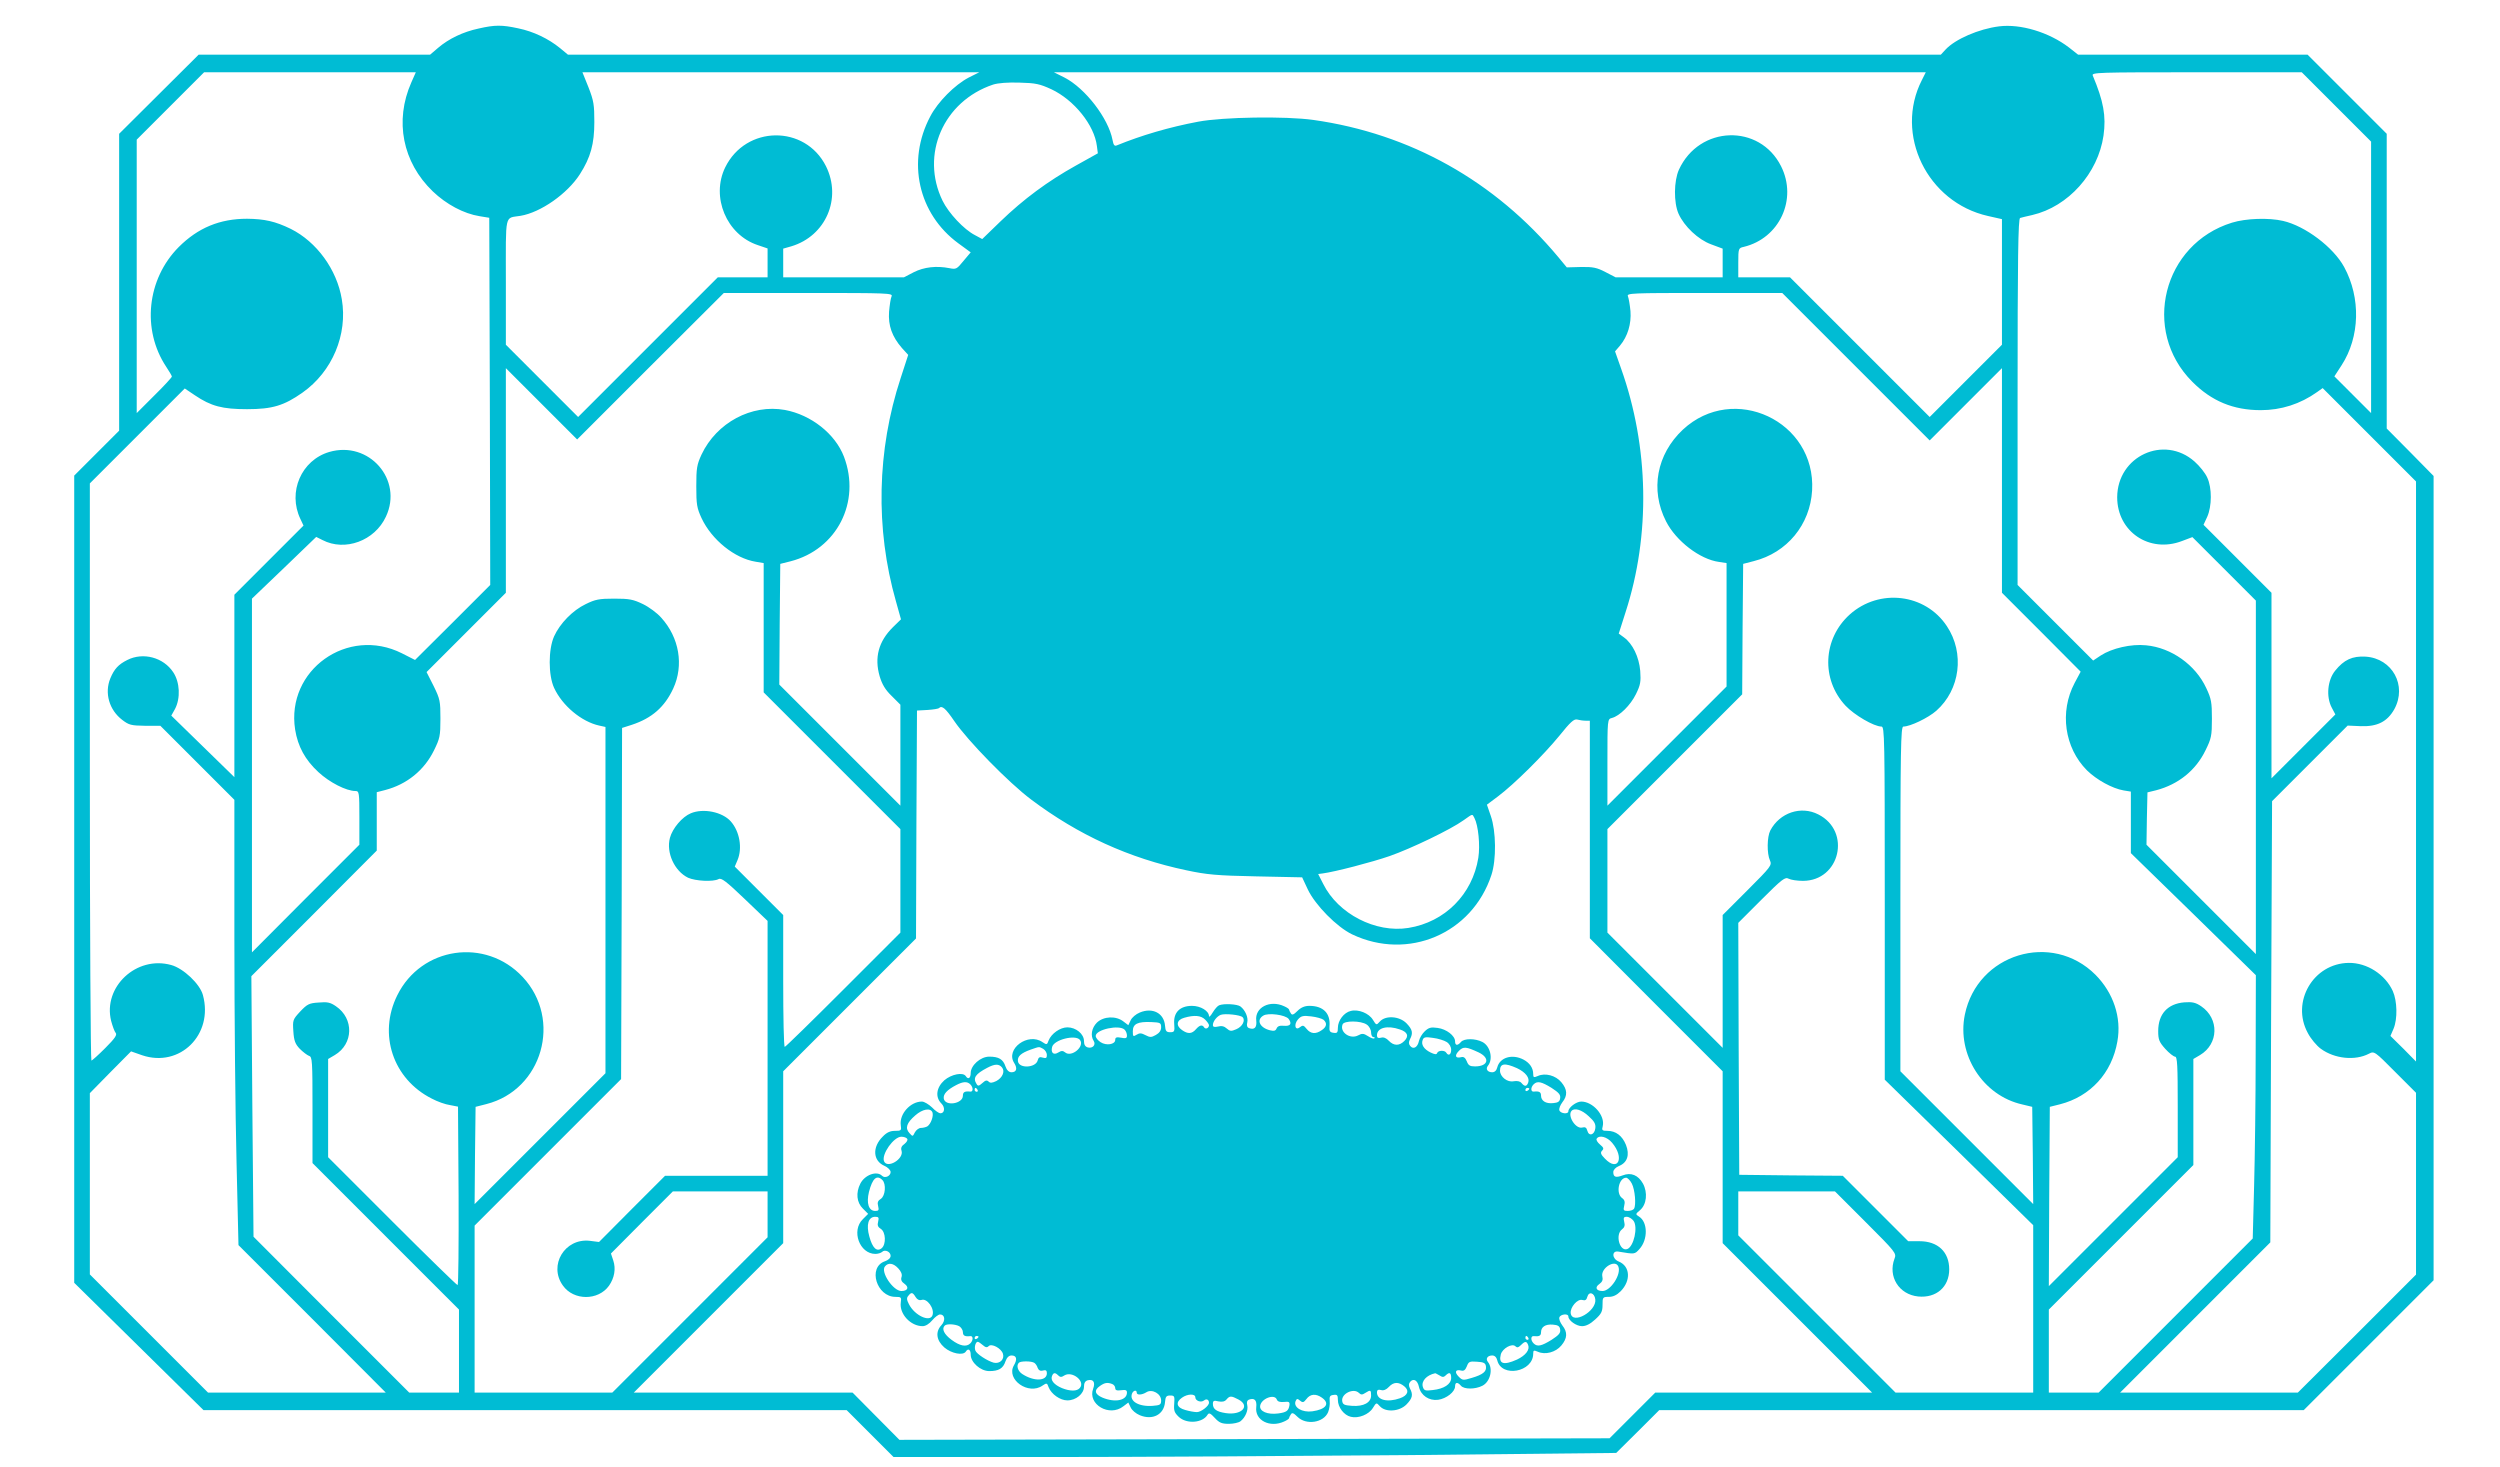
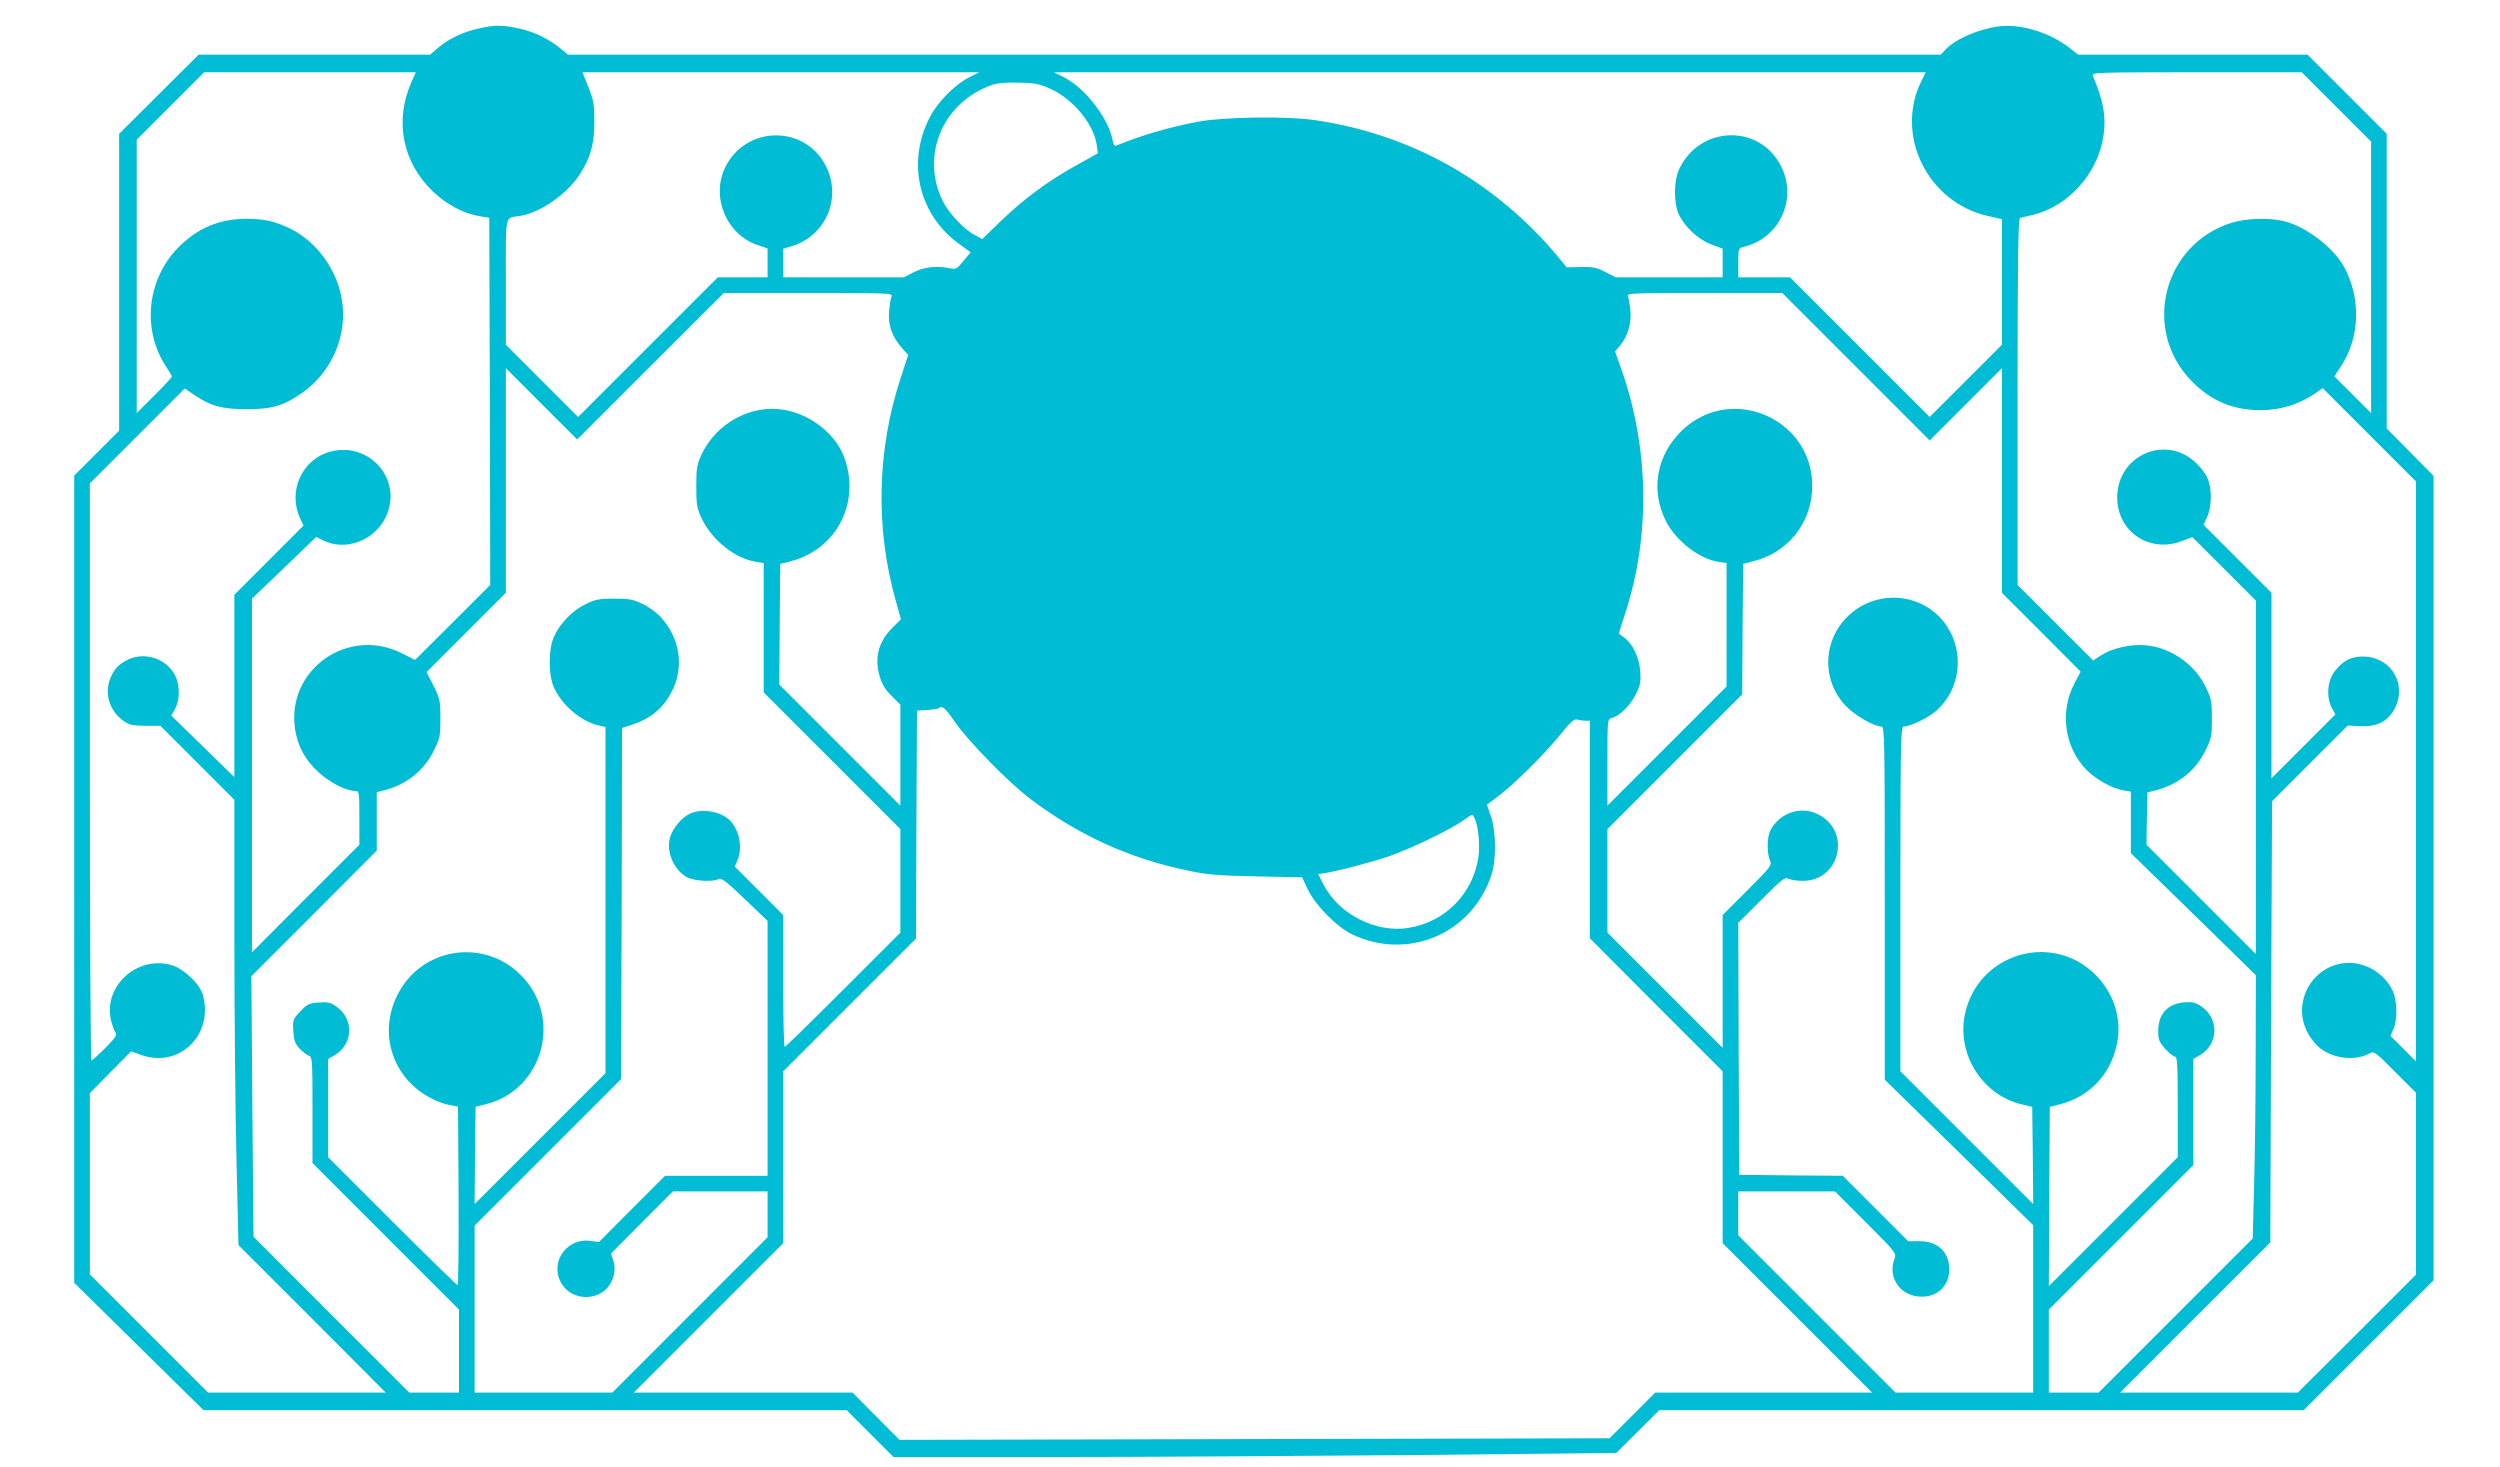
<svg xmlns="http://www.w3.org/2000/svg" version="1.0" width="1280pt" height="751pt" viewBox="0 0 1280 751" preserveAspectRatio="xMidYMid meet">
  <g transform="translate(0,751) scale(0.1,-0.1)" fill="#00bcd4" stroke="none">
    <path d="M2451 7364 c-80 -17 -153 -52 -208 -99 l-41 -35 -592 0 -593 0 -203 -202 -204 -203 0 -760 0 -760 -115 -115 -115 -115 0 -2066 0 -2067 331 -326 331 -326 1647 0 1646 0 120 -120 120 -120 800 0 c440 0 1273 5 1850 10 l1050 11 110 109 110 110 1650 0 1650 0 333 333 332 332 0 2059 0 2059 -120 122 -120 121 0 755 0 754 -203 203 -202 202 -588 0 -587 0 -47 37 c-102 78 -248 122 -358 108 -103 -13 -224 -65 -274 -119 l-24 -26 -3515 0 -3514 0 -41 34 c-59 48 -136 85 -214 101 -83 18 -119 18 -202 -1z m-345 -276 c-87 -197 -45 -409 110 -558 69 -66 158 -114 240 -127 l49 -8 3 -940 2 -940 -192 -192 -193 -192 -67 34 c-278 140 -594 -86 -547 -390 14 -87 51 -155 119 -218 57 -53 143 -97 190 -97 19 0 20 -8 20 -137 l0 -138 -275 -275 -275 -276 0 906 0 905 165 158 164 158 32 -16 c115 -60 268 -4 325 120 89 189 -87 390 -290 331 -143 -42 -214 -205 -148 -343 l16 -34 -177 -177 -177 -177 0 -467 0 -467 -161 157 -162 158 19 34 c29 55 25 137 -9 188 -50 76 -154 104 -235 63 -46 -23 -67 -46 -87 -94 -31 -75 -6 -162 61 -213 34 -26 45 -29 116 -30 l79 0 189 -189 190 -190 0 -712 c0 -391 5 -905 11 -1140 l10 -428 377 -377 377 -378 -455 0 -455 0 -302 302 -303 303 0 464 0 464 105 107 106 107 57 -20 c193 -65 366 106 311 308 -15 57 -100 137 -162 154 -178 50 -351 -112 -308 -286 7 -26 17 -54 23 -61 9 -10 -3 -28 -53 -78 -35 -35 -67 -64 -71 -64 -4 0 -8 665 -8 1478 l0 1477 243 243 243 243 52 -35 c83 -56 141 -71 267 -71 129 0 189 18 284 85 152 107 232 297 201 478 -25 152 -129 294 -261 360 -80 39 -135 51 -224 52 -139 0 -251 -46 -350 -145 -163 -164 -190 -423 -64 -613 16 -24 29 -46 29 -50 0 -4 -40 -48 -90 -97 l-90 -90 0 700 0 700 172 172 173 173 542 0 542 0 -23 -52z m2854 25 c-71 -37 -158 -124 -197 -199 -122 -230 -62 -499 144 -650 l63 -46 -37 -44 c-34 -42 -38 -44 -72 -37 -66 13 -130 6 -183 -21 l-50 -26 -309 0 -309 0 0 73 0 74 42 12 c176 53 259 245 177 410 -107 213 -410 210 -516 -6 -74 -152 7 -345 167 -398 l50 -17 0 -74 0 -74 -127 0 -128 0 -357 -357 -358 -358 -185 185 -185 185 0 322 c0 360 -8 324 75 338 103 17 240 113 304 213 55 86 74 155 74 267 0 88 -3 109 -30 178 l-31 77 1016 0 1016 0 -54 -27z m4880 -13 c-142 -278 27 -626 339 -696 l71 -16 0 -322 0 -321 -185 -185 -185 -185 -358 358 -357 357 -133 0 -132 0 0 75 c0 73 1 75 28 81 183 44 276 244 191 413 -110 219 -419 209 -523 -18 -26 -58 -27 -168 -2 -225 29 -65 101 -133 167 -157 l59 -22 0 -73 0 -74 -274 0 -274 0 -52 27 c-44 23 -64 27 -125 26 l-73 -2 -43 52 c-325 390 -759 633 -1255 703 -143 20 -462 15 -589 -9 -149 -28 -291 -70 -416 -121 -13 -6 -18 1 -23 28 -21 110 -139 264 -246 319 l-54 27 2232 0 2232 0 -20 -40z m2123 -138 l177 -177 0 -695 0 -695 -94 94 -94 94 37 57 c94 145 99 345 13 503 -55 101 -199 210 -313 236 -73 17 -190 13 -261 -9 -354 -109 -465 -552 -204 -814 99 -100 211 -146 351 -146 104 0 202 31 289 93 l28 20 239 -239 239 -239 0 -1485 0 -1485 -65 66 -66 65 16 37 c21 50 19 142 -4 193 -39 85 -132 145 -225 144 -182 -2 -297 -200 -210 -359 15 -29 45 -65 67 -81 70 -51 175 -62 246 -25 27 14 29 13 134 -93 l107 -107 0 -466 0 -465 -302 -302 -303 -302 -455 0 -455 0 384 384 385 385 4 1129 5 1130 193 193 194 194 67 -3 c85 -3 136 23 172 87 66 121 -10 260 -147 269 -68 4 -111 -16 -156 -72 -39 -48 -47 -132 -18 -188 l19 -36 -164 -164 -163 -163 0 475 0 475 -174 174 -174 174 19 41 c24 54 25 148 0 201 -10 23 -39 59 -65 82 -156 138 -395 28 -396 -183 0 -176 165 -288 332 -224 l53 20 162 -162 163 -163 0 -905 0 -905 -280 280 -280 280 2 134 3 134 45 11 c113 30 202 101 252 204 30 61 33 74 33 162 0 84 -3 102 -29 157 -55 119 -179 207 -308 219 -76 8 -175 -15 -232 -52 l-39 -26 -193 193 -194 194 0 938 c0 742 3 938 13 941 6 2 35 9 62 15 185 43 337 214 365 407 14 100 0 176 -55 307 -7 16 22 17 532 17 l538 0 178 -178z m-6580 91 c117 -55 220 -184 233 -290 l5 -38 -113 -63 c-142 -79 -267 -171 -386 -286 l-93 -90 -37 20 c-57 29 -135 113 -166 176 -115 236 4 510 259 595 25 8 76 12 135 10 83 -2 104 -7 163 -34z m-818 -1060 c-5 -10 -10 -46 -13 -79 -5 -71 15 -127 66 -186 l32 -35 -39 -120 c-121 -368 -130 -769 -24 -1141 l26 -93 -41 -40 c-74 -73 -96 -156 -68 -252 12 -40 28 -68 61 -100 l45 -45 0 -259 0 -258 -310 310 -310 310 2 309 3 309 52 13 c238 61 362 304 274 536 -45 117 -168 214 -302 239 -171 31 -350 -65 -427 -228 -24 -52 -27 -70 -27 -163 0 -93 3 -111 27 -163 52 -111 170 -206 277 -223 l41 -7 0 -331 0 -331 350 -350 350 -350 0 -265 0 -265 -292 -292 c-161 -161 -296 -293 -300 -293 -5 0 -8 152 -8 338 l0 337 -124 124 -124 124 14 33 c26 61 11 147 -34 198 -43 49 -141 69 -205 42 -44 -18 -94 -77 -107 -126 -20 -75 23 -170 93 -204 38 -17 128 -22 156 -7 14 8 39 -11 134 -102 l117 -112 0 -652 0 -653 -263 0 -262 0 -169 -169 -169 -170 -47 6 c-128 15 -213 -125 -138 -229 55 -78 181 -78 236 -1 28 40 36 87 22 129 l-12 36 158 159 159 159 242 0 243 0 0 -117 0 -118 -397 -397 -398 -398 -352 0 -353 0 0 427 0 428 375 375 375 375 3 899 2 899 50 16 c103 34 168 91 212 186 55 119 31 261 -62 363 -20 23 -62 54 -93 69 -50 24 -69 28 -147 28 -78 0 -97 -4 -146 -28 -67 -32 -132 -99 -162 -165 -30 -67 -30 -199 0 -264 42 -91 140 -173 231 -193 l32 -7 0 -886 0 -887 -335 -335 -335 -335 2 249 3 249 55 14 c287 73 390 433 186 651 -190 203 -519 155 -642 -94 -99 -199 -22 -429 177 -529 28 -15 70 -30 93 -33 l41 -8 3 -457 c1 -251 -1 -457 -5 -457 -4 0 -155 147 -335 327 l-328 328 0 251 0 252 34 20 c96 57 99 187 6 250 -29 20 -44 23 -89 19 -48 -3 -58 -8 -94 -46 -38 -41 -39 -44 -35 -102 3 -48 10 -65 33 -89 16 -16 37 -32 47 -36 17 -5 18 -23 18 -277 l0 -272 375 -375 375 -375 0 -212 0 -213 -128 0 -127 0 -399 399 -398 399 -6 667 -5 667 321 321 321 322 0 149 0 150 43 11 c111 29 200 101 250 203 30 61 33 74 33 162 0 90 -2 101 -35 168 l-36 71 203 203 203 203 0 575 0 575 182 -182 183 -183 375 375 376 375 433 0 c409 0 433 -1 426 -17z m4937 -360 l378 -378 185 185 185 185 0 -575 0 -575 202 -202 201 -202 -31 -58 c-78 -148 -52 -331 63 -447 50 -49 130 -93 188 -103 l37 -6 0 -157 0 -158 320 -312 320 -313 -1 -406 c0 -223 -4 -527 -8 -674 l-7 -268 -394 -394 -395 -395 -127 0 -128 0 0 213 0 212 370 370 370 370 0 271 0 272 34 20 c96 57 99 187 6 250 -28 19 -45 23 -86 20 -86 -7 -134 -60 -134 -147 0 -44 5 -56 36 -91 20 -22 43 -40 50 -40 12 0 14 -45 14 -258 l0 -257 -330 -330 -330 -330 2 459 3 459 52 13 c156 40 266 160 294 322 22 122 -20 248 -112 341 -224 224 -605 108 -669 -204 -42 -204 92 -415 295 -460 l50 -12 3 -249 2 -249 -340 340 -340 340 0 882 c0 768 2 883 15 883 35 0 127 44 169 81 122 108 146 295 54 433 -110 167 -346 195 -497 60 -138 -124 -148 -332 -22 -467 45 -48 146 -107 184 -107 16 0 17 -50 17 -904 l0 -904 380 -372 380 -373 0 -428 0 -429 -353 0 -352 0 -403 403 -402 402 0 113 0 112 248 0 247 0 158 -158 c152 -152 158 -159 147 -186 -35 -92 23 -184 121 -194 93 -9 159 49 159 139 0 89 -58 144 -152 144 l-58 0 -168 168 -167 167 -265 2 -265 3 -3 645 -2 645 119 119 c106 106 121 117 139 107 11 -6 44 -11 73 -11 190 0 249 254 79 340 -89 46 -198 9 -246 -82 -17 -33 -18 -118 -2 -153 11 -25 7 -31 -115 -153 l-127 -127 0 -340 0 -340 -295 295 -295 295 0 265 0 265 345 345 345 345 2 334 3 334 54 14 c171 43 289 187 299 362 20 355 -402 553 -662 311 -134 -126 -168 -308 -86 -469 51 -101 174 -195 271 -208 l39 -6 0 -316 0 -316 -305 -305 -305 -305 0 221 c0 222 0 222 23 228 39 10 95 65 123 122 23 47 26 63 22 119 -6 71 -39 140 -84 172 l-26 19 35 110 c128 395 120 845 -23 1247 l-31 88 25 29 c40 48 59 112 54 177 -3 32 -9 66 -13 76 -7 16 16 17 391 17 l399 0 377 -377z m-4616 -1815 c68 -100 279 -316 394 -402 241 -181 500 -300 795 -362 103 -22 154 -27 356 -31 l236 -5 29 -62 c38 -80 148 -192 227 -230 286 -136 614 3 713 304 26 78 24 225 -3 302 l-20 58 56 42 c84 63 234 212 315 311 56 70 75 87 91 83 11 -3 30 -6 43 -6 l22 0 0 -557 0 -557 340 -341 340 -340 0 -440 0 -440 382 -382 383 -383 -555 0 -555 0 -117 -117 -117 -117 -1818 -4 -1818 -4 -120 121 -120 121 -560 0 -560 0 383 383 382 382 0 440 0 440 340 340 340 340 2 583 3 584 54 3 c29 2 56 6 59 10 15 14 33 -1 78 -67z m2663 -496 c20 -38 30 -140 20 -204 -30 -187 -171 -329 -358 -359 -168 -27 -360 72 -436 225 l-26 51 23 3 c62 8 254 58 343 89 109 38 313 136 378 183 50 35 44 34 56 12z" />
-     <path d="M6242 2363 c-8 -3 -22 -19 -33 -37 -10 -17 -19 -26 -19 -19 0 27 -43 53 -87 53 -62 0 -96 -34 -91 -93 3 -38 1 -42 -21 -42 -19 0 -24 6 -26 33 -5 65 -64 95 -129 68 -20 -8 -41 -26 -47 -40 l-12 -25 -25 19 c-38 30 -102 27 -136 -6 -27 -27 -34 -67 -16 -94 12 -20 -6 -39 -30 -33 -14 4 -20 14 -20 33 0 36 -41 70 -85 70 -37 0 -82 -32 -96 -67 -8 -23 -10 -23 -31 -9 -74 52 -192 -35 -145 -107 17 -27 12 -47 -14 -47 -13 0 -24 10 -31 30 -12 37 -35 50 -83 50 -45 0 -95 -45 -95 -84 0 -26 -13 -35 -25 -16 -14 22 -74 10 -110 -21 -41 -37 -48 -86 -15 -119 20 -20 17 -50 -5 -50 -8 0 -27 13 -43 30 -17 16 -40 30 -52 30 -59 0 -116 -64 -108 -121 4 -27 2 -29 -30 -29 -24 0 -42 -8 -62 -29 -55 -54 -51 -124 8 -150 18 -8 32 -22 32 -32 0 -20 -29 -34 -44 -19 -27 27 -88 5 -111 -40 -24 -47 -19 -97 13 -128 l27 -27 -27 -27 c-61 -59 -17 -178 64 -178 13 0 29 5 34 10 15 15 44 1 44 -20 0 -11 -12 -22 -30 -28 -88 -31 -42 -182 55 -182 29 0 31 -2 27 -29 -8 -58 50 -121 112 -121 15 0 34 12 49 30 14 17 32 30 40 30 25 0 29 -31 7 -55 -32 -34 -26 -78 15 -114 36 -31 96 -43 110 -21 12 19 25 10 25 -16 0 -39 50 -84 95 -84 48 0 71 13 83 50 7 20 18 30 31 30 26 0 31 -19 12 -51 -41 -72 75 -154 147 -103 21 14 23 14 31 -9 14 -35 59 -67 96 -67 44 0 85 34 85 70 0 19 6 29 19 33 29 7 40 -10 28 -43 -30 -80 83 -147 155 -90 l25 19 12 -25 c6 -14 27 -32 47 -40 65 -27 124 3 129 68 2 27 7 33 26 33 22 0 24 -3 21 -42 -3 -36 1 -46 24 -68 40 -37 122 -31 147 12 7 11 15 7 37 -17 23 -25 36 -30 72 -30 23 0 50 6 59 13 25 19 41 57 35 82 -4 15 -1 25 9 29 28 10 41 -3 37 -39 -8 -67 70 -107 143 -73 14 6 25 14 25 17 0 3 4 12 9 19 6 11 14 8 34 -12 44 -44 134 -31 157 24 6 15 10 40 8 56 -2 24 1 30 20 32 18 3 22 -1 22 -26 0 -37 31 -78 66 -86 39 -10 93 12 113 45 18 29 18 29 36 9 29 -32 99 -28 136 9 31 32 35 50 18 82 -7 15 -7 24 1 34 17 20 38 8 45 -26 10 -44 52 -72 98 -66 43 6 87 41 87 69 0 22 13 23 30 3 16 -19 73 -19 110 0 41 21 56 88 28 122 -13 16 -2 33 22 33 13 0 22 -9 26 -25 22 -90 184 -60 184 34 0 18 3 19 24 10 37 -17 91 -3 120 32 31 37 33 68 5 103 -11 15 -18 33 -15 41 6 17 46 21 46 5 0 -21 41 -50 70 -50 20 0 42 11 67 34 32 29 38 41 38 75 0 39 1 41 32 41 22 0 41 9 61 29 53 54 49 128 -10 152 -35 14 -37 56 -3 51 85 -14 84 -15 109 13 44 48 43 138 -2 166 -19 12 -19 13 5 33 34 29 40 90 15 136 -24 43 -61 59 -104 42 -35 -13 -48 -9 -48 17 0 11 12 24 29 31 43 17 56 57 36 108 -19 47 -52 72 -95 72 -27 0 -30 3 -24 24 13 54 -50 126 -110 126 -26 0 -66 -31 -66 -50 0 -16 -40 -12 -46 5 -3 8 4 26 15 41 28 35 26 66 -5 103 -29 35 -83 49 -120 32 -21 -9 -24 -8 -24 10 0 31 -18 57 -50 74 -58 30 -121 11 -134 -40 -4 -16 -13 -25 -26 -25 -24 0 -35 17 -22 33 28 34 13 101 -28 122 -37 19 -94 19 -110 0 -17 -20 -30 -19 -30 3 0 29 -44 63 -89 69 -34 5 -46 2 -66 -17 -13 -12 -27 -35 -30 -50 -7 -33 -29 -45 -45 -25 -8 10 -8 19 -1 34 17 32 13 50 -18 82 -37 37 -107 41 -136 9 -18 -20 -18 -20 -36 9 -20 33 -74 55 -113 45 -35 -8 -66 -49 -66 -86 0 -25 -4 -29 -22 -26 -19 2 -23 9 -21 33 6 67 -32 105 -103 105 -24 0 -43 -8 -61 -26 -20 -20 -28 -23 -34 -12 -5 7 -9 16 -9 19 0 3 -11 11 -25 17 -73 34 -151 -6 -143 -73 4 -36 -9 -49 -37 -39 -10 4 -13 14 -9 29 6 25 -10 63 -35 82 -16 12 -84 16 -109 6z m120 -61 c16 -16 -1 -49 -33 -62 -25 -11 -32 -10 -48 4 -13 12 -27 15 -45 10 -19 -4 -26 -2 -26 8 0 18 20 44 40 52 22 8 100 0 112 -12z m236 -9 c18 -25 9 -38 -25 -35 -21 2 -32 -2 -37 -14 -5 -12 -13 -14 -34 -9 -52 13 -71 53 -34 75 25 16 114 4 130 -17z m-428 -3 c11 -11 20 -24 20 -29 0 -15 -18 -23 -25 -11 -9 15 -23 12 -42 -10 -21 -24 -41 -25 -71 -4 -33 23 -28 52 11 63 52 15 86 12 107 -9z m606 -1 c20 -17 17 -36 -8 -53 -31 -22 -57 -20 -78 6 -15 19 -20 20 -34 9 -25 -21 -33 14 -10 40 16 18 27 20 68 15 26 -3 54 -11 62 -17z m-831 -39 c0 -16 -9 -29 -27 -39 -23 -13 -30 -13 -53 -1 -21 11 -30 12 -46 2 -17 -11 -19 -9 -19 18 0 38 25 50 95 47 46 -2 50 -4 50 -27z m1053 14 c12 -8 22 -26 22 -40 0 -13 5 -24 12 -24 6 0 8 -3 5 -6 -4 -4 -18 1 -33 11 -22 14 -30 15 -50 4 -41 -22 -96 16 -80 56 7 20 94 20 124 -1z m-1240 -26 c7 -7 12 -20 12 -30 0 -14 -6 -16 -30 -11 -23 4 -30 2 -30 -11 0 -24 -46 -31 -75 -12 -14 9 -25 23 -25 32 0 33 121 59 148 32z m1410 1 c39 -13 47 -34 22 -59 -26 -26 -54 -25 -79 1 -13 14 -27 20 -40 16 -15 -4 -21 0 -21 12 0 39 53 53 118 30z m-1639 -53 c27 -33 -43 -92 -76 -64 -11 9 -19 9 -35 -1 -24 -15 -39 -1 -31 29 10 37 119 64 142 36z m1878 -11 c14 -9 23 -25 23 -40 0 -25 -14 -33 -25 -15 -8 14 -42 13 -47 -2 -3 -8 -12 -7 -33 3 -35 17 -50 41 -41 64 5 15 14 17 53 11 26 -3 57 -13 70 -21z m-2066 -35 c10 -6 19 -20 19 -31 0 -16 -4 -19 -21 -14 -15 5 -22 2 -26 -14 -10 -39 -96 -43 -101 -5 -4 25 15 42 65 60 47 16 41 16 64 4z m2229 -18 c61 -29 50 -72 -18 -72 -26 0 -34 5 -42 26 -8 19 -16 25 -30 21 -29 -7 -34 9 -10 33 23 23 37 21 100 -8z m-2440 -77 c17 -20 3 -53 -29 -70 -21 -10 -31 -11 -39 -3 -9 9 -17 7 -32 -7 -18 -16 -23 -17 -30 -5 -20 31 -6 51 55 83 38 20 59 21 75 2z m2637 -4 c44 -21 67 -50 57 -75 -8 -20 -18 -20 -34 -1 -7 9 -22 12 -40 9 -32 -7 -70 23 -70 54 0 38 24 41 87 13z m-2799 -83 c16 -16 15 -39 0 -37 -28 3 -38 -2 -38 -21 0 -42 -92 -56 -98 -14 -3 22 17 44 63 68 36 19 57 20 73 4z m2976 -18 c37 -24 47 -35 44 -53 -2 -17 -11 -23 -36 -25 -38 -4 -62 12 -62 39 0 18 -10 23 -37 20 -16 -2 -17 21 -1 37 19 19 40 14 92 -18z m-2939 -10 c3 -5 1 -10 -4 -10 -6 0 -11 5 -11 10 0 6 2 10 4 10 3 0 8 -4 11 -10z m2825 6 c0 -3 -4 -8 -10 -11 -5 -3 -10 -1 -10 4 0 6 5 11 10 11 6 0 10 -2 10 -4z m-3056 -121 c7 -19 -8 -60 -26 -72 -7 -4 -22 -8 -33 -8 -10 0 -24 -10 -31 -23 -11 -22 -11 -22 -28 -3 -23 25 -14 52 30 90 37 33 78 40 88 16z m3360 -20 c29 -26 37 -40 34 -62 -4 -34 -33 -43 -41 -12 -4 16 -11 20 -26 16 -34 -9 -78 62 -54 86 15 16 52 5 87 -28z m-3489 -116 c4 -6 -3 -17 -14 -26 -15 -10 -20 -21 -15 -35 13 -42 -74 -94 -90 -53 -13 36 50 125 89 125 13 0 27 -5 30 -11z m3609 -20 c65 -77 31 -152 -37 -81 -22 22 -24 31 -14 41 10 10 7 16 -11 31 -13 11 -21 24 -17 30 13 20 53 10 79 -21z m-3736 -191 c20 -20 15 -81 -8 -96 -15 -9 -19 -19 -14 -37 5 -21 3 -25 -15 -25 -33 0 -46 39 -32 97 18 70 40 90 69 61z m3837 -18 c16 -31 23 -110 11 -129 -4 -6 -18 -11 -32 -11 -21 0 -24 3 -18 27 5 19 2 30 -11 39 -33 24 -17 104 21 104 7 0 21 -14 29 -30z m-3859 -195 c-5 -18 -1 -28 14 -37 25 -16 28 -79 4 -99 -25 -20 -47 1 -63 60 -17 61 -5 101 30 101 18 0 20 -4 15 -25z m3868 4 c23 -33 1 -131 -32 -144 -39 -15 -64 74 -27 101 12 9 16 20 11 38 -5 21 -3 26 13 26 11 0 27 -10 35 -21z m-3765 -243 c15 -16 21 -31 17 -44 -5 -14 0 -25 15 -35 25 -18 17 -37 -16 -37 -42 0 -108 98 -84 126 17 21 43 17 68 -10z m3687 9 c16 -40 -40 -125 -81 -125 -33 0 -41 19 -16 36 15 11 19 22 15 38 -10 43 67 91 82 51z m-3598 -156 c8 -13 19 -18 29 -15 29 12 70 -45 57 -79 -14 -36 -91 0 -120 57 -12 23 -13 33 -3 44 15 19 22 18 37 -7z m3480 -12 c7 -61 -117 -131 -126 -71 -4 30 35 76 60 68 14 -4 21 0 25 16 8 30 37 21 41 -13z m-3257 -137 c10 -6 19 -20 19 -30 0 -19 10 -24 38 -21 15 2 16 -21 0 -37 -20 -20 -53 -14 -96 18 -38 28 -52 56 -35 73 10 10 52 8 74 -3z m3077 -17 c3 -18 -7 -29 -44 -53 -52 -32 -73 -37 -92 -18 -16 16 -15 39 1 37 27 -3 37 2 37 19 0 28 22 43 60 40 27 -2 36 -8 38 -25z m-2978 -37 c0 -3 -4 -8 -10 -11 -5 -3 -10 -1 -10 4 0 6 5 11 10 11 6 0 10 -2 10 -4z m2815 -6 c3 -5 1 -10 -4 -10 -6 0 -11 5 -11 10 0 6 2 10 4 10 3 0 8 -4 11 -10z m-2793 -37 c14 -12 21 -14 30 -5 15 15 64 -11 73 -39 9 -29 -16 -53 -47 -46 -33 9 -88 45 -94 62 -7 17 1 45 12 45 4 0 16 -8 26 -17z m2792 1 c10 -25 -13 -54 -57 -75 -69 -31 -95 -22 -83 26 8 31 58 59 75 42 8 -8 15 -7 28 6 21 21 29 21 37 1z m-2528 -92 c6 -4 14 -15 17 -26 5 -12 14 -17 27 -13 15 4 20 0 20 -14 0 -41 -66 -43 -126 -4 -23 15 -32 44 -17 58 9 9 65 9 79 -1z m2312 -18 c4 -26 -15 -42 -73 -59 -43 -13 -47 -13 -66 6 -23 23 -18 39 11 32 15 -4 22 2 30 21 9 24 14 27 52 24 35 -2 44 -7 46 -24z m-2190 -46 c10 -10 17 -10 32 0 40 24 108 -30 79 -64 -14 -18 -50 -18 -92 -1 -40 17 -59 40 -51 61 7 19 16 20 32 4z m1952 0 c15 -10 22 -10 32 0 19 19 28 14 28 -13 0 -32 -37 -56 -94 -62 -38 -5 -45 -3 -51 16 -9 29 18 60 63 70 1 1 11 -5 22 -11z m-1676 -44 c9 -3 16 -13 16 -21 0 -11 8 -14 30 -11 23 3 30 1 30 -12 0 -40 -60 -53 -125 -26 -40 17 -45 38 -13 60 24 17 38 19 62 10z m1496 -12 c27 -22 18 -47 -22 -61 -65 -23 -118 -9 -118 30 0 12 6 16 21 12 13 -4 27 2 40 16 24 26 50 27 79 3z m-1370 -32 c0 -14 26 -13 50 2 29 18 75 -8 75 -42 0 -22 -5 -25 -44 -28 -71 -5 -120 24 -105 63 7 17 24 20 24 5z m1138 -2 c10 -10 17 -10 32 0 27 17 30 16 30 -13 0 -36 -38 -57 -97 -53 -40 3 -48 6 -51 25 -5 38 59 68 86 41z m-838 -22 c0 -18 29 -29 45 -16 12 10 25 4 25 -12 0 -17 -41 -48 -62 -48 -13 0 -40 5 -60 11 -44 12 -51 39 -16 63 28 20 68 21 68 2z m648 -2 c43 -30 22 -60 -49 -70 -52 -7 -97 20 -86 51 6 15 10 15 23 4 14 -12 19 -10 33 8 19 26 48 29 79 7z m-428 -9 c64 -33 17 -83 -65 -70 -46 7 -65 20 -65 47 0 16 5 19 28 13 20 -4 33 -1 42 10 16 19 24 19 60 0z m197 0 c4 -11 16 -15 37 -13 26 3 30 0 28 -17 -5 -29 -15 -36 -58 -42 -55 -7 -96 11 -92 39 5 37 73 63 85 33z" />
  </g>
</svg>